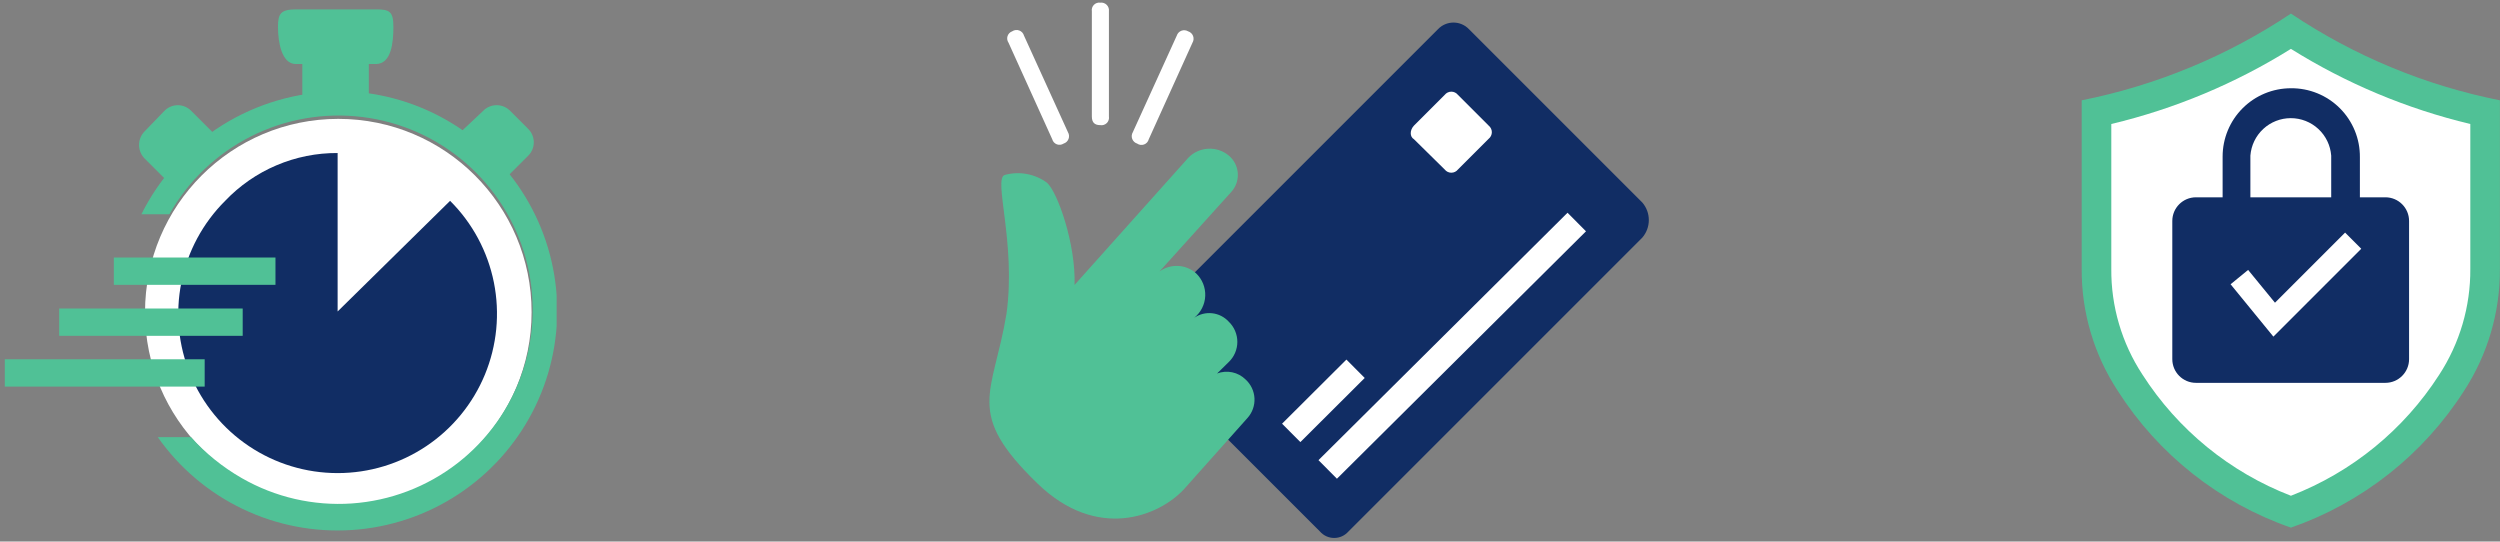
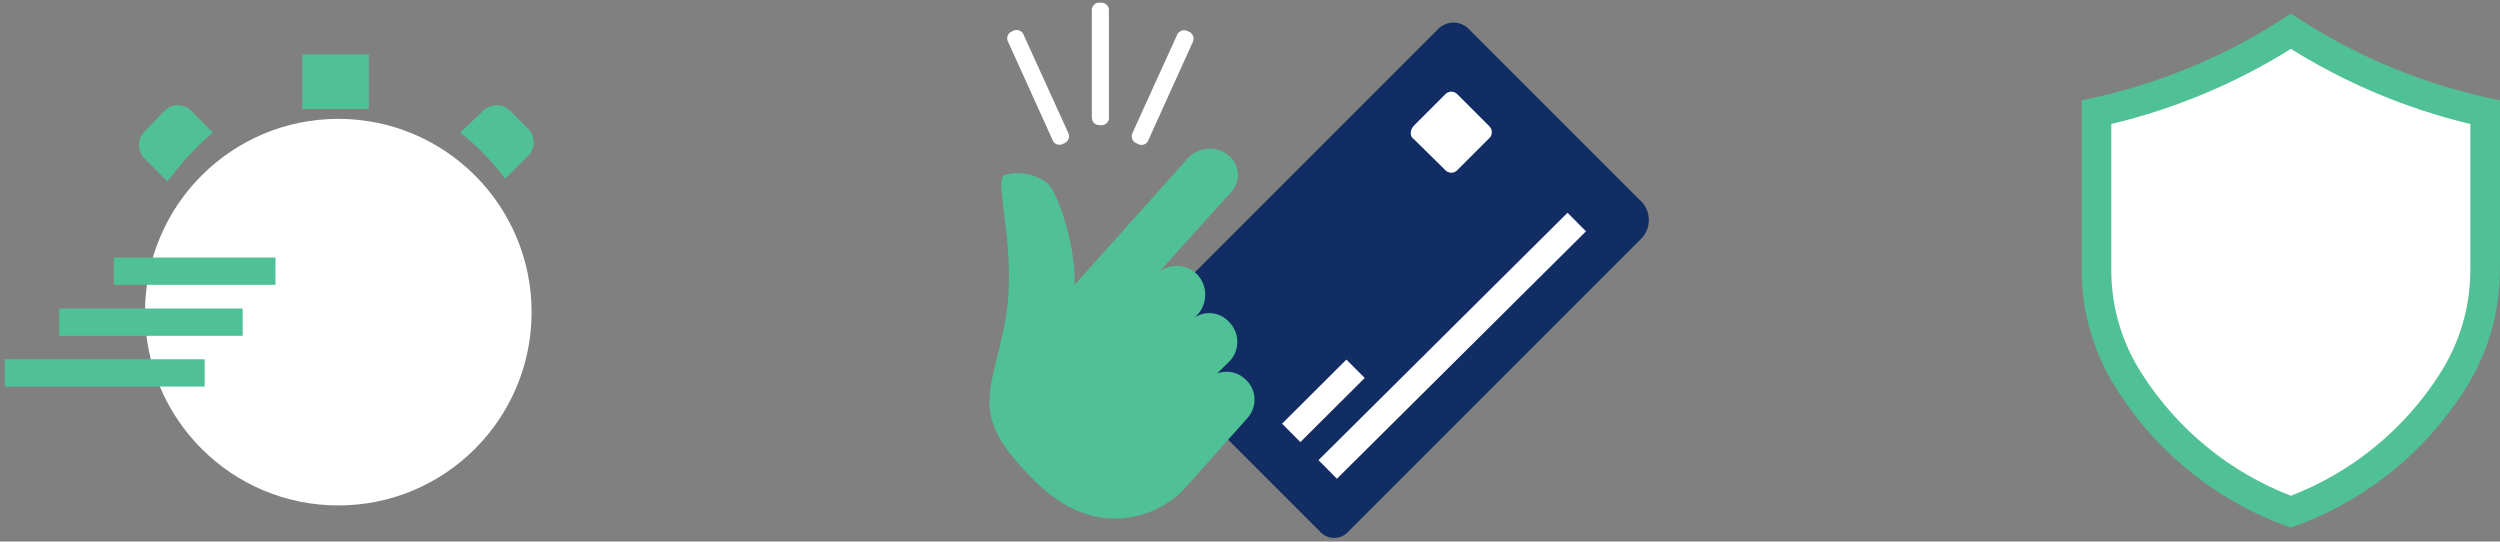
<svg xmlns="http://www.w3.org/2000/svg" width="277" height="60" viewBox="0 0 277 60" fill="none">
  <rect x="0" y="0" width="277" height="60" fill="#808080" stroke="none" />
  <g clip-path="url(#clip0_5_419)">
    <path d="M37.484 56.002C49.312 56.002 58.9 46.414 58.9 34.587C58.9 22.759 49.312 13.171 37.484 13.171C25.657 13.171 16.069 22.759 16.069 34.587C16.069 46.414 25.657 56.002 37.484 56.002Z" fill="white" />
-     <path d="M37.409 16.854V34.511L49.87 22.252C52.346 24.718 54.035 27.864 54.722 31.291C55.409 34.719 55.063 38.272 53.729 41.503C52.394 44.733 50.131 47.495 47.226 49.438C44.321 51.382 40.904 52.419 37.409 52.419C33.914 52.419 30.497 51.382 27.592 49.438C24.687 47.495 22.424 44.733 21.089 41.503C19.755 38.272 19.409 34.719 20.096 31.291C20.783 27.864 22.472 24.718 24.948 22.252C26.554 20.566 28.488 19.226 30.631 18.316C32.774 17.404 35.08 16.941 37.409 16.955V16.854Z" fill="#112D64" />
    <path d="M18.566 20.108L16.044 17.585C15.842 17.386 15.681 17.148 15.572 16.886C15.462 16.624 15.406 16.343 15.406 16.059C15.406 15.775 15.462 15.494 15.572 15.232C15.681 14.97 15.842 14.733 16.044 14.533L18.188 12.313C18.381 12.106 18.616 11.94 18.876 11.827C19.136 11.713 19.417 11.655 19.701 11.655C19.985 11.655 20.266 11.713 20.526 11.827C20.787 11.94 21.021 12.106 21.215 12.313L23.586 14.684C21.699 16.282 20.014 18.104 18.566 20.108Z" fill="#50C196" />
    <path d="M50.98 14.684L53.502 12.313C53.698 12.105 53.934 11.939 54.197 11.825C54.459 11.712 54.742 11.653 55.028 11.653C55.314 11.653 55.597 11.712 55.86 11.825C56.122 11.939 56.358 12.105 56.554 12.313L58.496 14.256C58.701 14.451 58.864 14.686 58.975 14.946C59.086 15.206 59.144 15.486 59.144 15.769C59.144 16.052 59.086 16.332 58.975 16.592C58.864 16.852 58.701 17.087 58.496 17.283L55.974 19.805C54.54 17.888 52.861 16.166 50.98 14.684Z" fill="#50C196" />
    <path d="M40.865 6.033H33.499V12.086H40.865V6.033Z" fill="#50C196" />
-     <path d="M30.8 2.98C30.8 4.721 31.229 7.092 32.768 7.092H41.647C43.362 7.092 43.589 4.721 43.589 2.98C43.589 1.265 43.16 1.038 41.647 1.038H32.868C31.128 1.038 30.8 1.467 30.8 2.98Z" fill="#50C196" />
-     <path d="M37.409 10.144C32.883 10.185 28.457 11.477 24.62 13.876C20.783 16.276 17.684 19.689 15.665 23.74H18.768C20.863 20.028 24.014 17.022 27.82 15.104C31.626 13.185 35.916 12.44 40.146 12.963C44.377 13.486 48.356 15.254 51.58 18.042C54.804 20.831 57.127 24.513 58.255 28.624C59.383 32.734 59.264 37.087 57.915 41.13C56.565 45.173 54.045 48.724 50.674 51.333C47.303 53.942 43.233 55.49 38.981 55.783C34.729 56.075 30.485 55.098 26.789 52.975C24.686 51.769 22.787 50.236 21.164 48.435H17.482C19.886 51.855 23.13 54.597 26.902 56.399C30.674 58.201 34.846 59.001 39.017 58.723C43.188 58.444 47.217 57.096 50.716 54.808C54.215 52.52 57.065 49.37 58.993 45.661C60.921 41.952 61.861 37.809 61.723 33.63C61.585 29.453 60.373 25.381 58.204 21.807C56.035 18.233 52.983 15.278 49.341 13.227C45.698 11.175 41.589 10.096 37.409 10.094V10.144Z" fill="#50C196" />
    <path d="M30.523 28.533H12.613V31.56H30.523V28.533Z" fill="#50C196" />
    <path d="M22.678 39.808H0.531V42.835H22.678V39.808Z" fill="#50C196" />
    <path d="M26.89 34.183H6.559V37.21H26.89V34.183Z" fill="#50C196" />
  </g>
  <g clip-path="url(#clip1_5_419)">
    <path d="M159.343 3.22L126.551 36.012C126.326 36.211 126.145 36.455 126.021 36.729C125.898 37.003 125.834 37.3 125.834 37.601C125.834 37.901 125.898 38.199 126.021 38.473C126.145 38.747 126.326 38.991 126.551 39.19L146.252 58.89C146.448 59.115 146.69 59.295 146.962 59.419C147.234 59.542 147.529 59.606 147.828 59.606C148.127 59.606 148.422 59.542 148.694 59.419C148.966 59.295 149.208 59.115 149.405 58.89L181.969 26.326C182.435 25.785 182.69 25.096 182.69 24.383C182.69 23.67 182.435 22.981 181.969 22.441L162.748 3.22C162.527 2.992 162.263 2.811 161.97 2.687C161.678 2.563 161.363 2.499 161.046 2.499C160.728 2.499 160.414 2.563 160.121 2.687C159.829 2.811 159.564 2.992 159.343 3.22Z" fill="#112D64" />
    <path d="M156.669 13.915L160.075 10.51C160.162 10.399 160.273 10.31 160.4 10.249C160.526 10.188 160.665 10.156 160.806 10.156C160.947 10.156 161.086 10.188 161.212 10.249C161.339 10.31 161.45 10.399 161.538 10.51L164.943 13.915C165.053 14.002 165.142 14.114 165.203 14.24C165.265 14.367 165.297 14.506 165.297 14.647C165.297 14.787 165.265 14.926 165.203 15.053C165.142 15.18 165.053 15.291 164.943 15.378L161.538 18.783C161.45 18.894 161.339 18.983 161.212 19.044C161.086 19.105 160.947 19.137 160.806 19.137C160.665 19.137 160.526 19.105 160.4 19.044C160.273 18.983 160.162 18.894 160.075 18.783L156.669 15.429C156.19 15.151 156.19 14.42 156.669 13.915Z" fill="white" />
    <path d="M114.948 53.568C121.557 59.975 128.393 57.2 131.167 54.224L138.23 46.303C138.763 45.707 139.039 44.924 138.996 44.125C138.954 43.326 138.597 42.577 138.003 42.04C137.596 41.64 137.082 41.365 136.523 41.249C135.964 41.133 135.383 41.18 134.85 41.385L136.137 40.123C136.44 39.834 136.682 39.485 136.847 39.099C137.012 38.714 137.098 38.298 137.098 37.878C137.098 37.459 137.012 37.043 136.847 36.657C136.682 36.271 136.44 35.923 136.137 35.633C135.659 35.116 135.012 34.787 134.312 34.709C133.612 34.63 132.908 34.806 132.328 35.205C132.69 34.911 132.985 34.544 133.194 34.128C133.403 33.712 133.521 33.256 133.54 32.791C133.559 32.325 133.479 31.861 133.305 31.429C133.13 30.997 132.866 30.608 132.529 30.286C131.978 29.792 131.274 29.502 130.535 29.465C129.795 29.428 129.066 29.647 128.468 30.084L136.389 21.306C136.65 21.029 136.853 20.702 136.983 20.345C137.114 19.987 137.171 19.607 137.149 19.226C137.128 18.846 137.03 18.474 136.86 18.134C136.69 17.793 136.452 17.491 136.162 17.245C135.523 16.709 134.705 16.435 133.872 16.477C133.039 16.519 132.253 16.874 131.672 17.472L119.06 31.572C119.211 27.082 117.193 21.306 116.007 20.246C115.342 19.757 114.573 19.426 113.76 19.277C112.947 19.128 112.112 19.167 111.316 19.389C110.029 19.818 112.602 26.956 111.517 34.776C110.029 43.756 106.826 45.698 114.948 53.568Z" fill="#50C196" />
    <path d="M121.91 0.294C121.781 0.276 121.65 0.289 121.527 0.332C121.404 0.374 121.293 0.445 121.202 0.538C121.111 0.631 121.043 0.744 121.004 0.868C120.965 0.993 120.956 1.124 120.977 1.252V12.906C120.977 13.562 121.279 13.865 121.91 13.865C122.041 13.887 122.175 13.877 122.301 13.836C122.427 13.796 122.542 13.726 122.636 13.632C122.73 13.539 122.8 13.424 122.84 13.297C122.881 13.171 122.89 13.037 122.868 12.906V1.252C122.885 1.123 122.871 0.991 122.829 0.867C122.787 0.743 122.716 0.631 122.624 0.538C122.531 0.446 122.419 0.376 122.295 0.333C122.171 0.291 122.04 0.277 121.91 0.294Z" fill="white" />
    <path d="M131.647 3.472C131.535 3.405 131.41 3.364 131.281 3.353C131.151 3.341 131.021 3.359 130.899 3.405C130.778 3.451 130.669 3.525 130.579 3.619C130.49 3.714 130.424 3.827 130.385 3.951L125.517 14.647C125.45 14.758 125.409 14.883 125.397 15.012C125.386 15.142 125.404 15.272 125.45 15.394C125.496 15.515 125.569 15.625 125.664 15.714C125.759 15.803 125.872 15.869 125.996 15.908C126.107 15.986 126.235 16.035 126.369 16.053C126.503 16.07 126.639 16.054 126.766 16.007C126.892 15.96 127.006 15.883 127.096 15.782C127.186 15.681 127.25 15.56 127.283 15.429L132.126 4.733C132.193 4.622 132.234 4.497 132.245 4.368C132.257 4.238 132.239 4.108 132.193 3.986C132.147 3.865 132.074 3.755 131.979 3.666C131.884 3.577 131.771 3.511 131.647 3.472Z" fill="white" />
    <path d="M111.744 4.734L116.588 15.429C116.622 15.556 116.686 15.673 116.774 15.771C116.862 15.868 116.973 15.944 117.096 15.991C117.219 16.037 117.351 16.054 117.482 16.04C117.613 16.026 117.739 15.98 117.849 15.908C117.973 15.869 118.087 15.803 118.181 15.714C118.276 15.625 118.349 15.515 118.395 15.394C118.441 15.272 118.459 15.142 118.448 15.013C118.436 14.883 118.395 14.758 118.328 14.647L113.46 3.952C113.423 3.82 113.356 3.699 113.264 3.598C113.171 3.498 113.056 3.421 112.927 3.374C112.799 3.327 112.661 3.312 112.526 3.329C112.39 3.346 112.261 3.395 112.148 3.472C112.027 3.515 111.918 3.585 111.829 3.677C111.74 3.769 111.673 3.881 111.634 4.003C111.595 4.125 111.585 4.254 111.604 4.381C111.623 4.508 111.671 4.628 111.744 4.734Z" fill="white" />
    <path d="M173.683 23.572L146.088 50.985L148.132 53.043L175.727 25.63L173.683 23.572Z" fill="white" />
    <path d="M149.181 39.841L142.052 46.946L144.082 48.983L151.211 41.878L149.181 39.841Z" fill="white" />
  </g>
  <g clip-path="url(#clip2_5_419)">
    <path d="M231.888 12.124V29.782C231.865 34.343 233.19 38.81 235.697 42.621C239.946 49.323 246.338 54.39 253.833 56.999C261.316 54.421 267.707 49.39 271.969 42.722C274.486 38.915 275.812 34.445 275.778 29.882V12.225C267.926 10.639 260.467 7.509 253.833 3.018C247.185 7.462 239.729 10.556 231.888 12.124Z" fill="white" />
-     <path d="M253.833 9.778C251.826 9.778 249.901 10.576 248.482 11.995C247.063 13.414 246.266 15.339 246.266 17.346V24.812H249.343V17.245C249.428 16.115 249.936 15.06 250.767 14.289C251.597 13.519 252.688 13.091 253.82 13.091C254.953 13.091 256.044 13.519 256.874 14.289C257.704 15.06 258.213 16.115 258.298 17.245V24.812H261.476V17.421C261.486 16.415 261.295 15.416 260.915 14.485C260.534 13.553 259.972 12.706 259.26 11.994C258.548 11.283 257.702 10.72 256.77 10.339C255.838 9.959 254.84 9.768 253.833 9.778Z" fill="#112D64" />
-     <path d="M264.301 21.861H243.314C241.866 21.861 240.691 23.035 240.691 24.484V39.795C240.691 41.244 241.866 42.419 243.314 42.419H264.301C265.75 42.419 266.925 41.244 266.925 39.795V24.484C266.925 23.035 265.75 21.861 264.301 21.861Z" fill="#112D64" />
    <path d="M251.891 37.298L247.149 31.497L249.091 29.907L252.067 33.54L259.836 25.771L261.627 27.562L251.891 37.298Z" fill="white" />
    <path d="M253.834 5.415C259.965 9.246 266.678 12.058 273.711 13.739V29.781C273.741 33.954 272.539 38.044 270.255 41.536C266.34 47.629 260.589 52.319 253.834 54.93C247.064 52.319 241.304 47.618 237.387 41.511C235.099 38.029 233.897 33.947 233.932 29.781V13.739C240.972 12.058 247.693 9.247 253.834 5.415ZM253.834 1.505C246.811 6.197 238.935 9.463 230.652 11.115V29.781C230.619 34.594 232.015 39.308 234.663 43.327C239.171 50.383 245.924 55.714 253.834 58.462C261.739 55.707 268.49 50.377 273.004 43.327C275.632 39.3 277.018 34.59 276.99 29.781V11.115C268.713 9.469 260.844 6.203 253.834 1.505Z" fill="#50C196" />
  </g>
  <defs>
    <clipPath id="clip0_5_419">
      <rect width="61.144" height="57.84" fill="white" transform="translate(0.531 1.038)" />
    </clipPath>
    <clipPath id="clip1_5_419">
      <rect width="73.075" height="59.328" fill="white" transform="translate(109.626 0.294)" />
    </clipPath>
    <clipPath id="clip2_5_419">
      <rect width="46.337" height="56.906" fill="white" transform="translate(230.652 1.505)" />
    </clipPath>
  </defs>
</svg>